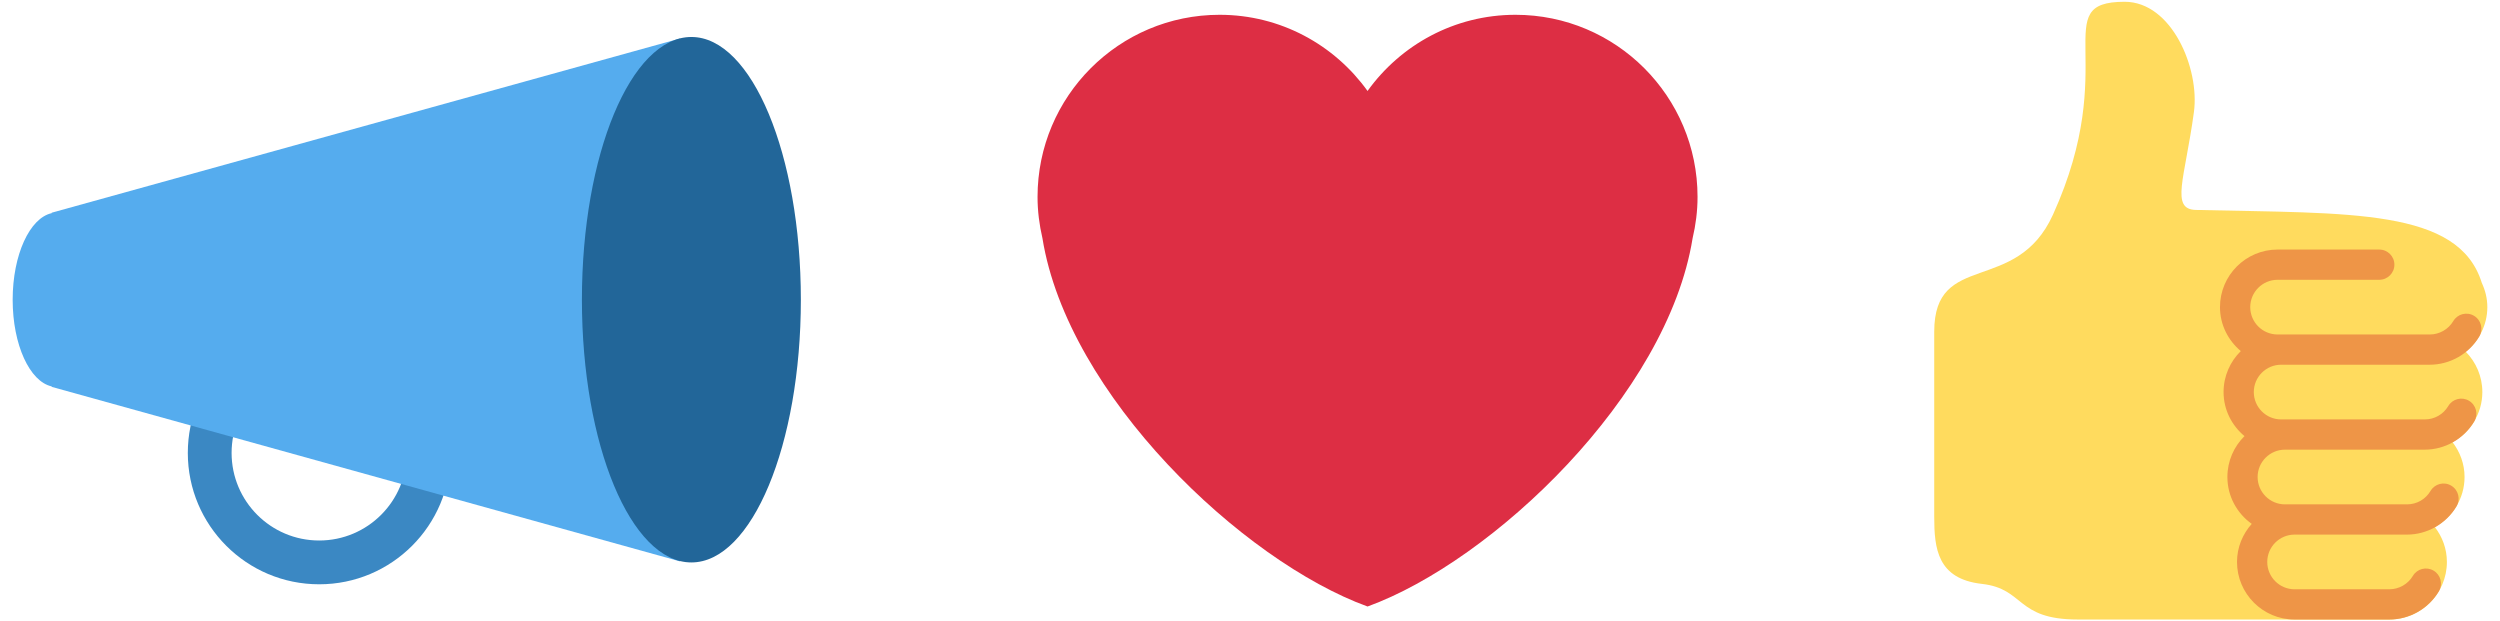
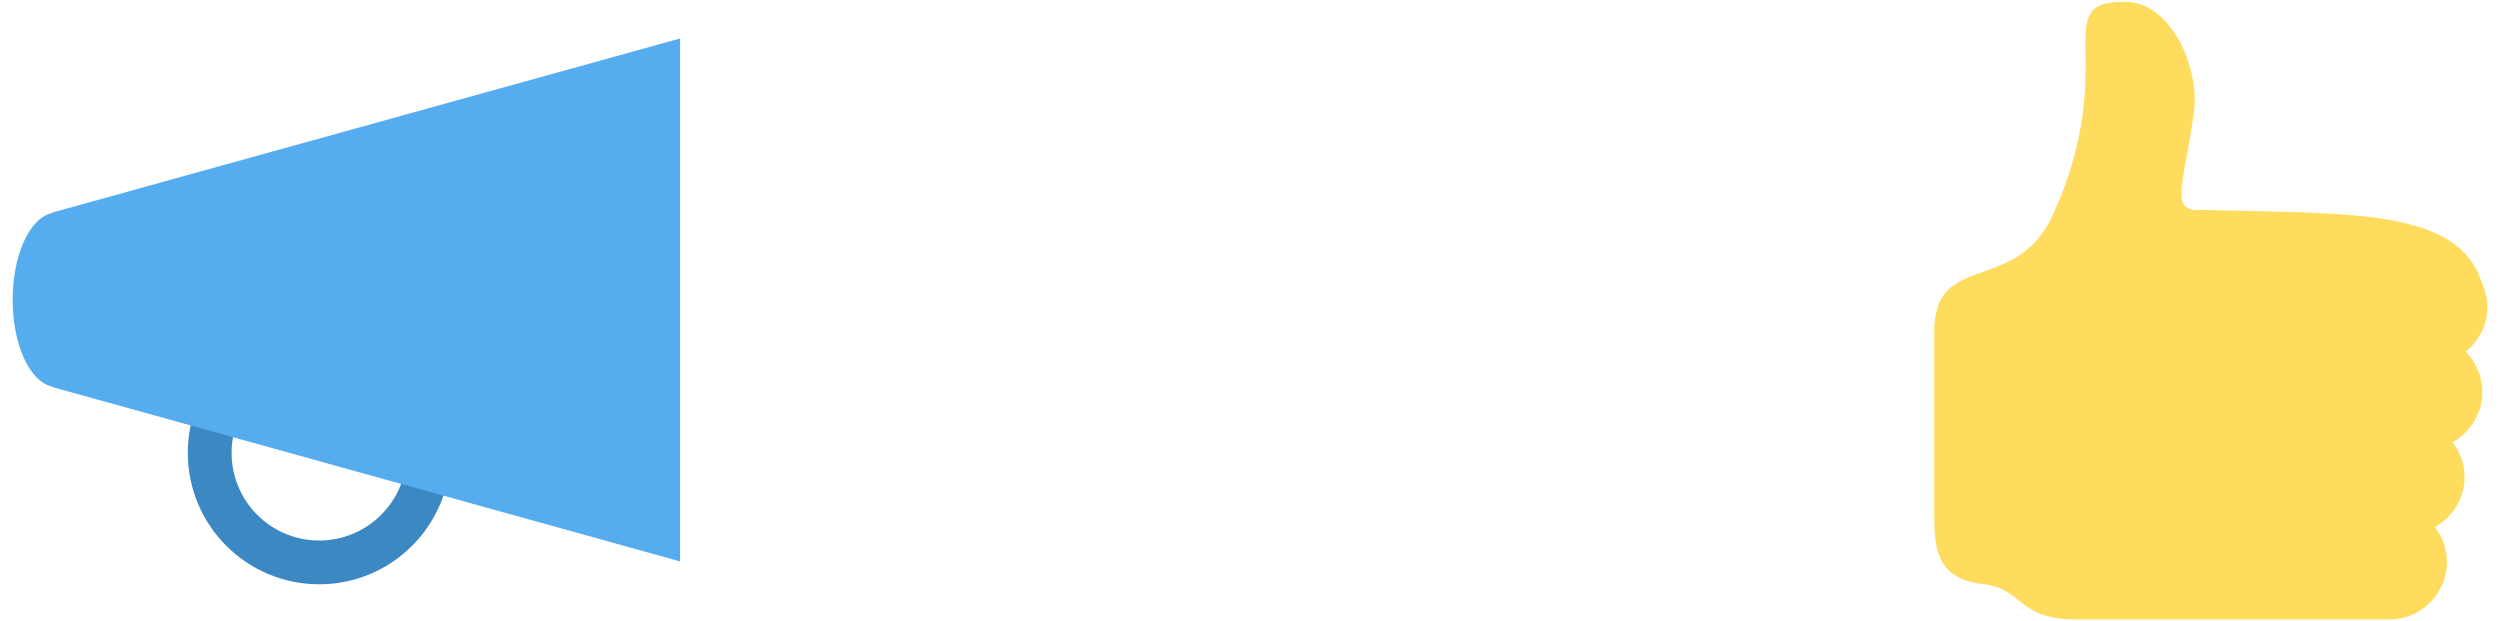
<svg xmlns="http://www.w3.org/2000/svg" width="169" height="42" viewBox="0 0 169 42" fill="none">
-   <path d="M21.577 21.737C16.672 21.737 12.696 25.714 12.696 30.618C12.696 35.521 16.672 39.498 21.577 39.498C26.482 39.498 30.457 35.521 30.457 30.618C30.457 25.714 26.48 21.737 21.577 21.737ZM21.577 36.538C18.307 36.538 15.656 33.887 15.656 30.618C15.656 27.348 18.307 24.697 21.577 24.697C24.846 24.697 27.497 27.348 27.497 30.618C27.497 33.887 24.846 36.538 21.577 36.538Z" fill="#3B88C3" />
+   <path d="M21.577 21.737C16.672 21.737 12.696 25.714 12.696 30.618C12.696 35.521 16.672 39.498 21.577 39.498C26.482 39.498 30.457 35.521 30.457 30.618ZM21.577 36.538C18.307 36.538 15.656 33.887 15.656 30.618C15.656 27.348 18.307 24.697 21.577 24.697C24.846 24.697 27.497 27.348 27.497 30.618C27.497 33.887 24.846 36.538 21.577 36.538Z" fill="#3B88C3" />
  <path d="M3.495 14.379V14.409C2.013 14.735 0.856 17.215 0.856 20.265C0.856 23.316 2.013 25.797 3.495 26.121V26.152L45.974 37.951V2.6L3.495 14.379Z" fill="#55ACEE" />
-   <path d="M46.737 38.021C50.825 38.021 54.138 30.07 54.138 20.261C54.138 10.452 50.825 2.5 46.737 2.5C42.65 2.5 39.337 10.452 39.337 20.261C39.337 30.07 42.65 38.021 46.737 38.021Z" fill="#226699" />
-   <path d="M114.754 13.309C114.754 6.511 109.243 1 102.447 1C98.321 1 94.68 3.037 92.446 6.15C90.212 3.037 86.571 1 82.446 1C75.648 1 70.138 6.509 70.138 13.309C70.138 14.271 70.26 15.204 70.469 16.104C72.178 26.722 83.984 37.924 92.446 41C100.906 37.924 112.713 26.722 114.42 16.105C114.632 15.206 114.754 14.273 114.754 13.309Z" fill="#DD2E44" />
  <path d="M168.144 20.761C168.144 20.173 168.004 19.622 167.769 19.121C166.203 14.069 158.872 14.438 148.444 14.192C146.7 14.151 147.697 12.092 148.309 7.573C148.708 4.634 146.812 0.12 143.626 0.12C138.374 0.12 143.427 4.263 138.782 14.51C136.301 19.984 130.754 16.918 130.754 22.417V34.934C130.754 37.075 130.964 39.133 133.975 39.471C136.893 39.799 136.237 41.879 140.447 41.879H161.518C163.665 41.879 165.41 40.132 165.41 37.986C165.41 37.096 165.099 36.285 164.595 35.629C165.786 34.962 166.604 33.703 166.604 32.244C166.604 31.356 166.293 30.546 165.791 29.891C166.986 29.225 167.806 27.965 167.806 26.503C167.806 25.441 167.376 24.479 166.683 23.775C167.567 23.061 168.144 21.982 168.144 20.761Z" fill="#FFDB5E" />
-   <path d="M154.206 24.655H164.254C165.62 24.655 166.902 23.924 167.6 22.748C167.888 22.263 167.728 21.636 167.242 21.347C166.757 21.059 166.13 21.221 165.842 21.706C165.511 22.265 164.901 22.611 164.252 22.611H153.964C152.945 22.611 152.116 21.782 152.116 20.762C152.116 19.743 152.945 18.914 153.964 18.914H160.839C161.403 18.914 161.861 18.456 161.861 17.892C161.861 17.328 161.403 16.87 160.839 16.87H153.963C151.817 16.87 150.071 18.616 150.071 20.762C150.071 21.959 150.626 23.018 151.478 23.733C150.76 24.44 150.313 25.421 150.313 26.504C150.313 27.705 150.871 28.768 151.728 29.481C151.014 30.186 150.572 31.164 150.572 32.245C150.572 33.553 151.225 34.707 152.217 35.413C151.605 36.101 151.222 36.997 151.222 37.987C151.222 40.134 152.968 41.88 155.114 41.88H161.519C162.885 41.88 164.168 41.15 164.867 39.974C165.155 39.489 164.995 38.862 164.511 38.574C164.025 38.287 163.398 38.445 163.11 38.93C162.778 39.489 162.167 39.836 161.519 39.836H155.114C154.095 39.836 153.266 39.007 153.266 37.987C153.266 36.968 154.095 36.139 155.114 36.139H162.712C164.078 36.139 165.363 35.408 166.06 34.232C166.349 33.746 166.189 33.119 165.704 32.831C165.215 32.538 164.59 32.703 164.304 33.188C163.966 33.756 163.371 34.095 162.712 34.095H154.464C153.445 34.095 152.615 33.265 152.615 32.245C152.615 31.226 153.445 30.397 154.464 30.397H163.913C165.279 30.397 166.562 29.667 167.261 28.491C167.549 28.006 167.389 27.379 166.904 27.091C166.418 26.803 165.792 26.962 165.504 27.447C165.167 28.014 164.571 28.353 163.913 28.353H154.206C153.186 28.353 152.357 27.524 152.357 26.504C152.357 25.485 153.185 24.655 154.206 24.655Z" fill="#EE9547" />
</svg>